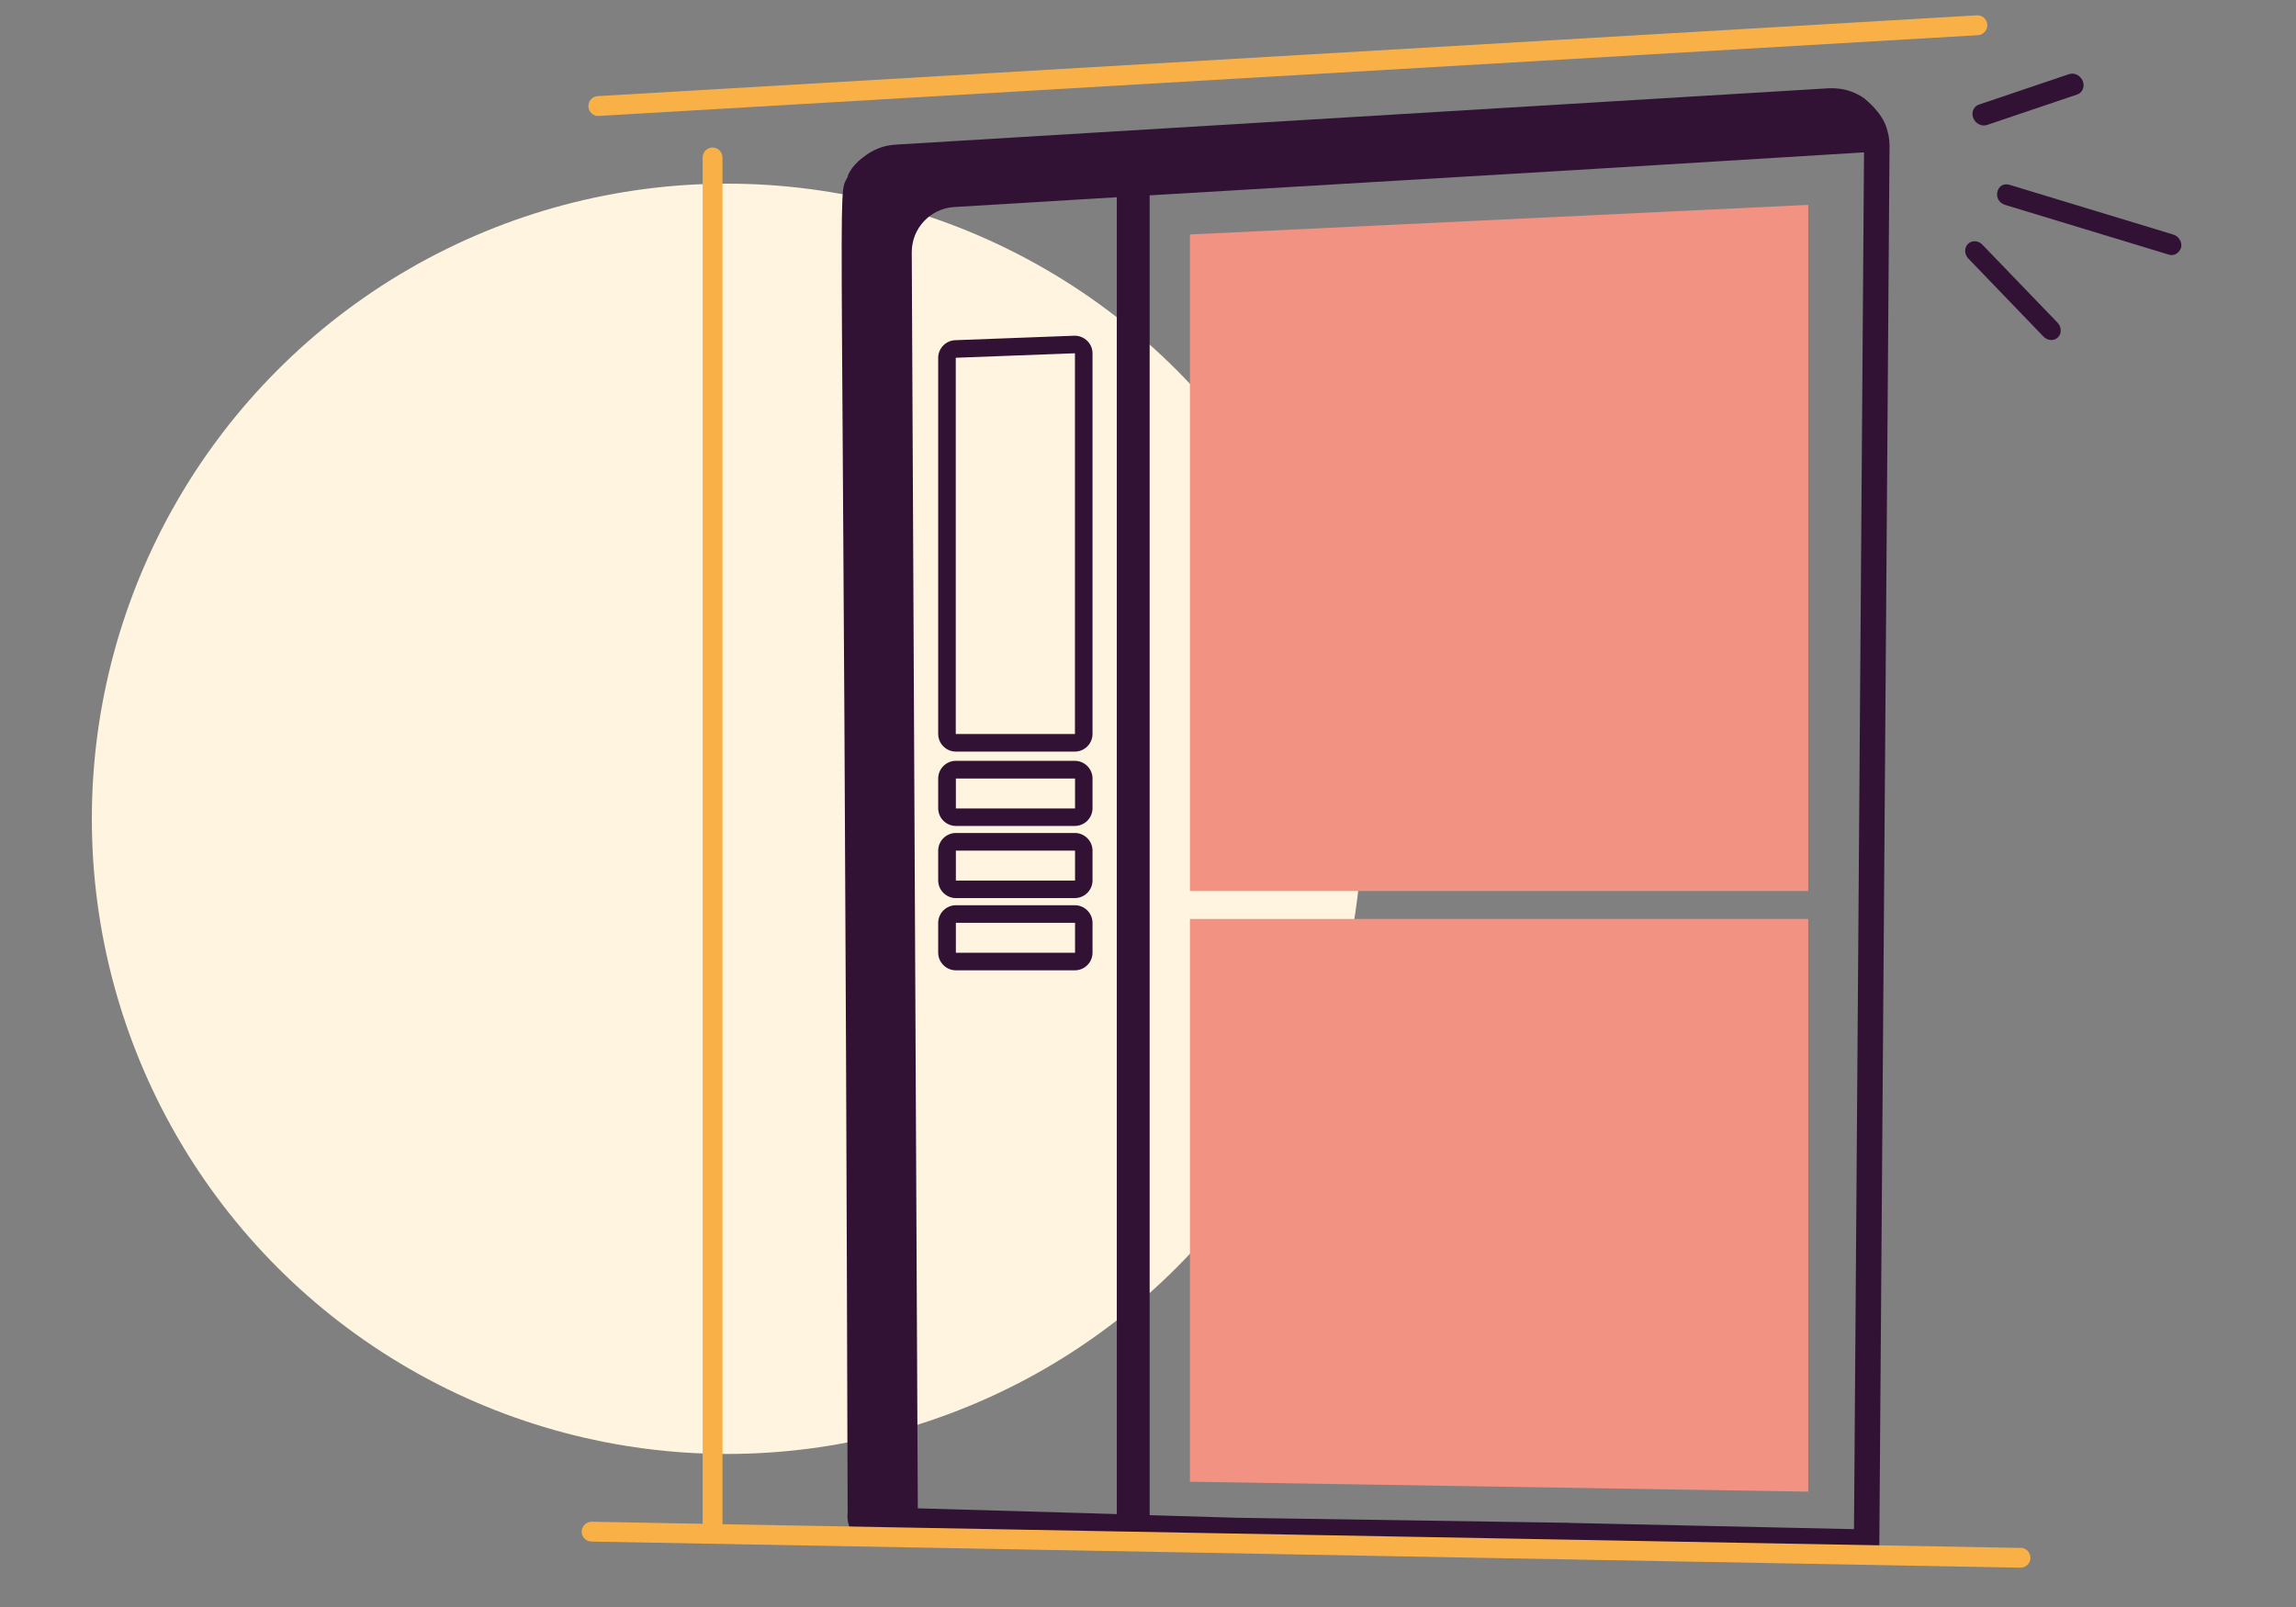
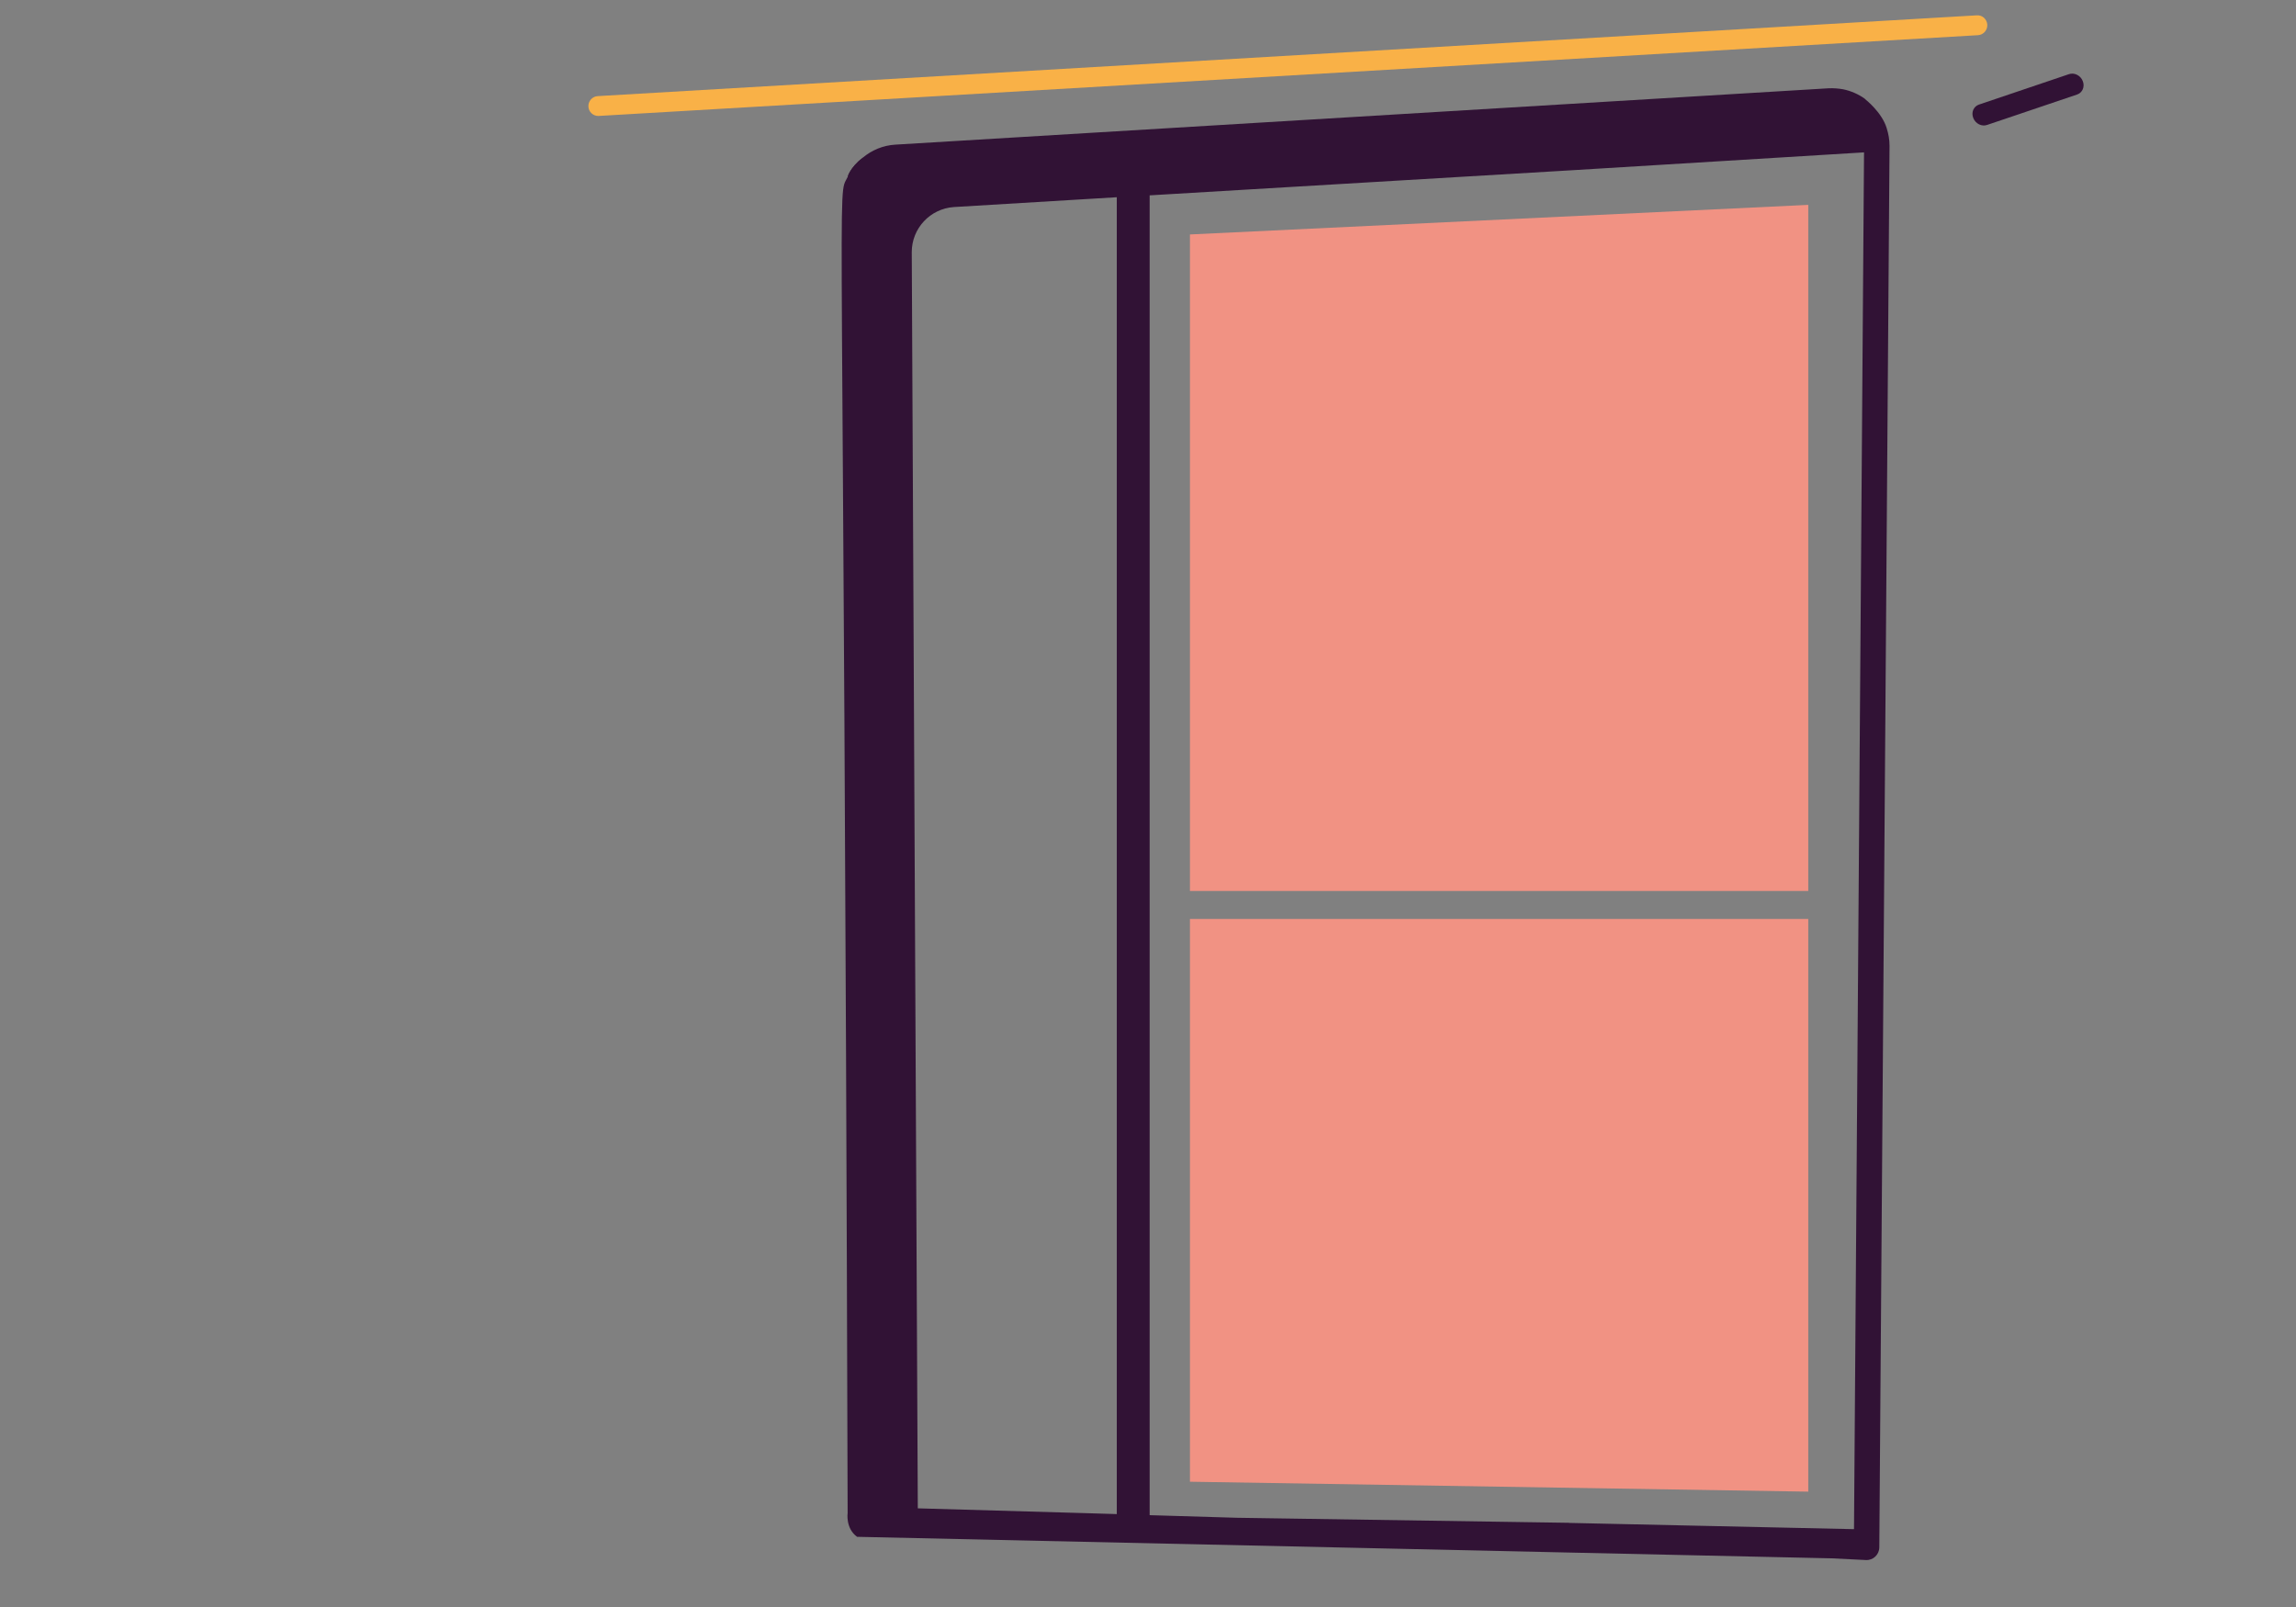
<svg xmlns="http://www.w3.org/2000/svg" width="150" height="105" viewBox="0 0 150 105" fill="none">
  <rect x="0" y="0" width="150" height="105" fill="#808080" stroke="none" />
-   <circle cx="47.5" cy="53.5" r="41.5" fill="#FEF4DF" />
  <path d="M56.376 10.287L55.377 11.558C55.377 11.558 55.513 10.968 56.376 10.287Z" fill="#311235" />
  <path d="M121.837 6.455C121.409 6.15 120.917 5.936 120.404 5.832C120.1 5.781 119.788 5.755 119.477 5.768L58.502 9.45C57.692 9.496 56.965 9.807 56.376 10.293C55.507 10.974 55.377 11.564 55.377 11.564C54.644 13.095 55.124 7.979 55.377 98.857C55.377 98.857 55.228 99.856 55.993 100.414C71.911 100.77 115.956 101.736 119.678 101.821L121.902 101.931C122.375 101.957 122.771 101.581 122.777 101.107L123.445 9.528C123.445 9.133 123.38 8.757 123.264 8.394C123.264 8.387 123.264 8.374 123.257 8.368C122.939 7.317 121.844 6.474 121.844 6.474L121.837 6.455ZM59.961 98.559L59.566 16.473C59.566 14.916 60.772 13.639 62.308 13.529L70.802 13.017L72.961 12.887V98.929L70.802 98.864L59.961 98.553V98.559ZM102.535 99.499L80.775 99.169L75.108 99V12.764L102.924 11.11L121.779 9.956L121.124 99.914L102.528 99.506L102.535 99.499Z" fill="#311235" />
-   <path d="M70.337 59.152C70.919 59.212 71.376 59.707 71.376 60.305V62.243C71.376 62.88 70.856 63.4 70.219 63.4H62.451C61.814 63.4 61.293 62.88 61.293 62.243V60.305C61.293 59.667 61.814 59.147 62.451 59.147H70.219L70.337 59.152ZM62.451 60.298C62.449 60.3 62.448 60.303 62.448 60.305V62.243C62.448 62.245 62.449 62.247 62.451 62.249C62.453 62.251 62.455 62.252 62.457 62.252H70.225C70.226 62.252 70.229 62.251 70.231 62.249C70.234 62.247 70.234 62.245 70.234 62.243V60.305C70.234 60.303 70.234 60.3 70.231 60.298C70.229 60.295 70.226 60.295 70.225 60.295H62.457C62.455 60.295 62.453 60.296 62.451 60.298ZM70.337 54.432C70.919 54.491 71.376 54.987 71.376 55.584V57.523C71.376 58.16 70.856 58.679 70.219 58.68H62.451C61.814 58.68 61.293 58.16 61.293 57.523V55.584C61.293 54.947 61.814 54.426 62.451 54.426H70.219L70.337 54.432ZM62.451 55.584C62.449 55.586 62.448 55.588 62.448 55.59V57.528C62.448 57.53 62.449 57.533 62.451 57.535C62.453 57.537 62.455 57.538 62.457 57.538H70.225C70.226 57.538 70.229 57.538 70.231 57.535C70.234 57.533 70.234 57.53 70.234 57.528V55.59C70.234 55.588 70.234 55.586 70.231 55.584C70.229 55.582 70.226 55.581 70.225 55.581H62.457C62.455 55.581 62.453 55.582 62.451 55.584ZM70.337 49.718C70.919 49.778 71.376 50.273 71.376 50.87V52.809C71.376 53.446 70.856 53.966 70.219 53.966H62.451C61.814 53.966 61.293 53.446 61.293 52.809V50.87C61.293 50.233 61.814 49.712 62.451 49.712H70.219L70.337 49.718ZM62.451 50.87C62.449 50.872 62.448 50.874 62.448 50.876V52.815C62.448 52.816 62.449 52.819 62.451 52.821C62.453 52.823 62.455 52.824 62.457 52.824H70.225C70.226 52.824 70.229 52.824 70.231 52.821C70.234 52.819 70.234 52.816 70.234 52.815V50.876C70.234 50.874 70.234 50.872 70.231 50.87C70.229 50.868 70.226 50.867 70.225 50.867H62.457C62.455 50.867 62.453 50.868 62.451 50.87ZM70.205 21.935C70.853 21.935 71.376 22.453 71.376 23.093V47.952C71.376 48.589 70.856 49.109 70.219 49.109H62.451C61.814 49.109 61.293 48.589 61.293 47.952V23.384C61.293 22.75 61.809 22.232 62.441 22.227L70.196 21.935H70.205ZM62.473 23.375H62.464C62.456 23.375 62.451 23.376 62.448 23.377C62.446 23.378 62.444 23.38 62.443 23.381C62.443 23.382 62.442 23.383 62.441 23.383V47.952C62.441 47.954 62.442 47.956 62.444 47.958C62.447 47.96 62.449 47.961 62.451 47.961H70.219C70.221 47.961 70.222 47.96 70.225 47.958C70.227 47.956 70.228 47.954 70.228 47.952V23.093C70.228 23.091 70.227 23.088 70.225 23.086C70.222 23.084 70.22 23.083 70.219 23.083L62.473 23.375Z" fill="#311235" />
-   <path d="M132.017 101.14L47.201 99.59V10.287C47.201 9.93 46.909 9.639 46.552 9.639C46.196 9.639 45.904 9.93 45.904 10.287V99.564L38.642 99.428C38.292 99.441 38.007 99.726 38 100.063C38 100.42 38.279 100.718 38.635 100.725L132.004 102.43C132.354 102.43 132.646 102.145 132.652 101.795C132.652 101.438 132.374 101.14 132.017 101.133V101.14Z" fill="#F9B147" />
  <path d="M39.089 7.577L129.222 2.299C129.579 2.279 129.851 1.968 129.832 1.611C129.819 1.436 129.741 1.274 129.611 1.158C129.482 1.041 129.313 0.989 129.145 1.002L39.05 6.28C38.694 6.299 38.421 6.611 38.441 6.967C38.46 7.311 38.746 7.577 39.089 7.577Z" fill="#F9B147" />
  <path d="M118.135 58.216H77.74V15.319L118.135 13.386V58.216Z" fill="#F19283" />
-   <path d="M118.135 97.463L77.74 96.815V60.045H118.135V97.463Z" fill="#F19283" />
+   <path d="M118.135 97.463L77.74 96.815V60.045H118.135Z" fill="#F19283" />
  <path d="M136.068 5.295C135.922 4.924 135.515 4.723 135.163 4.847L129.291 6.832C128.935 6.951 128.767 7.347 128.918 7.714C129.063 8.085 129.47 8.287 129.822 8.162L135.694 6.178C136.05 6.059 136.219 5.662 136.068 5.295Z" fill="#311235" />
-   <path d="M142.494 16.182C142.577 15.82 142.346 15.437 141.982 15.325L131.3 12.08C130.415 11.81 130.122 13.126 131.003 13.39L141.684 16.635C142.049 16.747 142.356 16.543 142.494 16.182Z" fill="#311235" />
-   <path d="M134.422 21.085L129.51 15.985C129.243 15.706 128.822 15.687 128.568 15.937C128.319 16.184 128.327 16.616 128.594 16.894L133.505 21.995C133.773 22.274 134.194 22.293 134.448 22.043C134.702 21.792 134.689 21.364 134.422 21.085Z" fill="#311235" />
</svg>